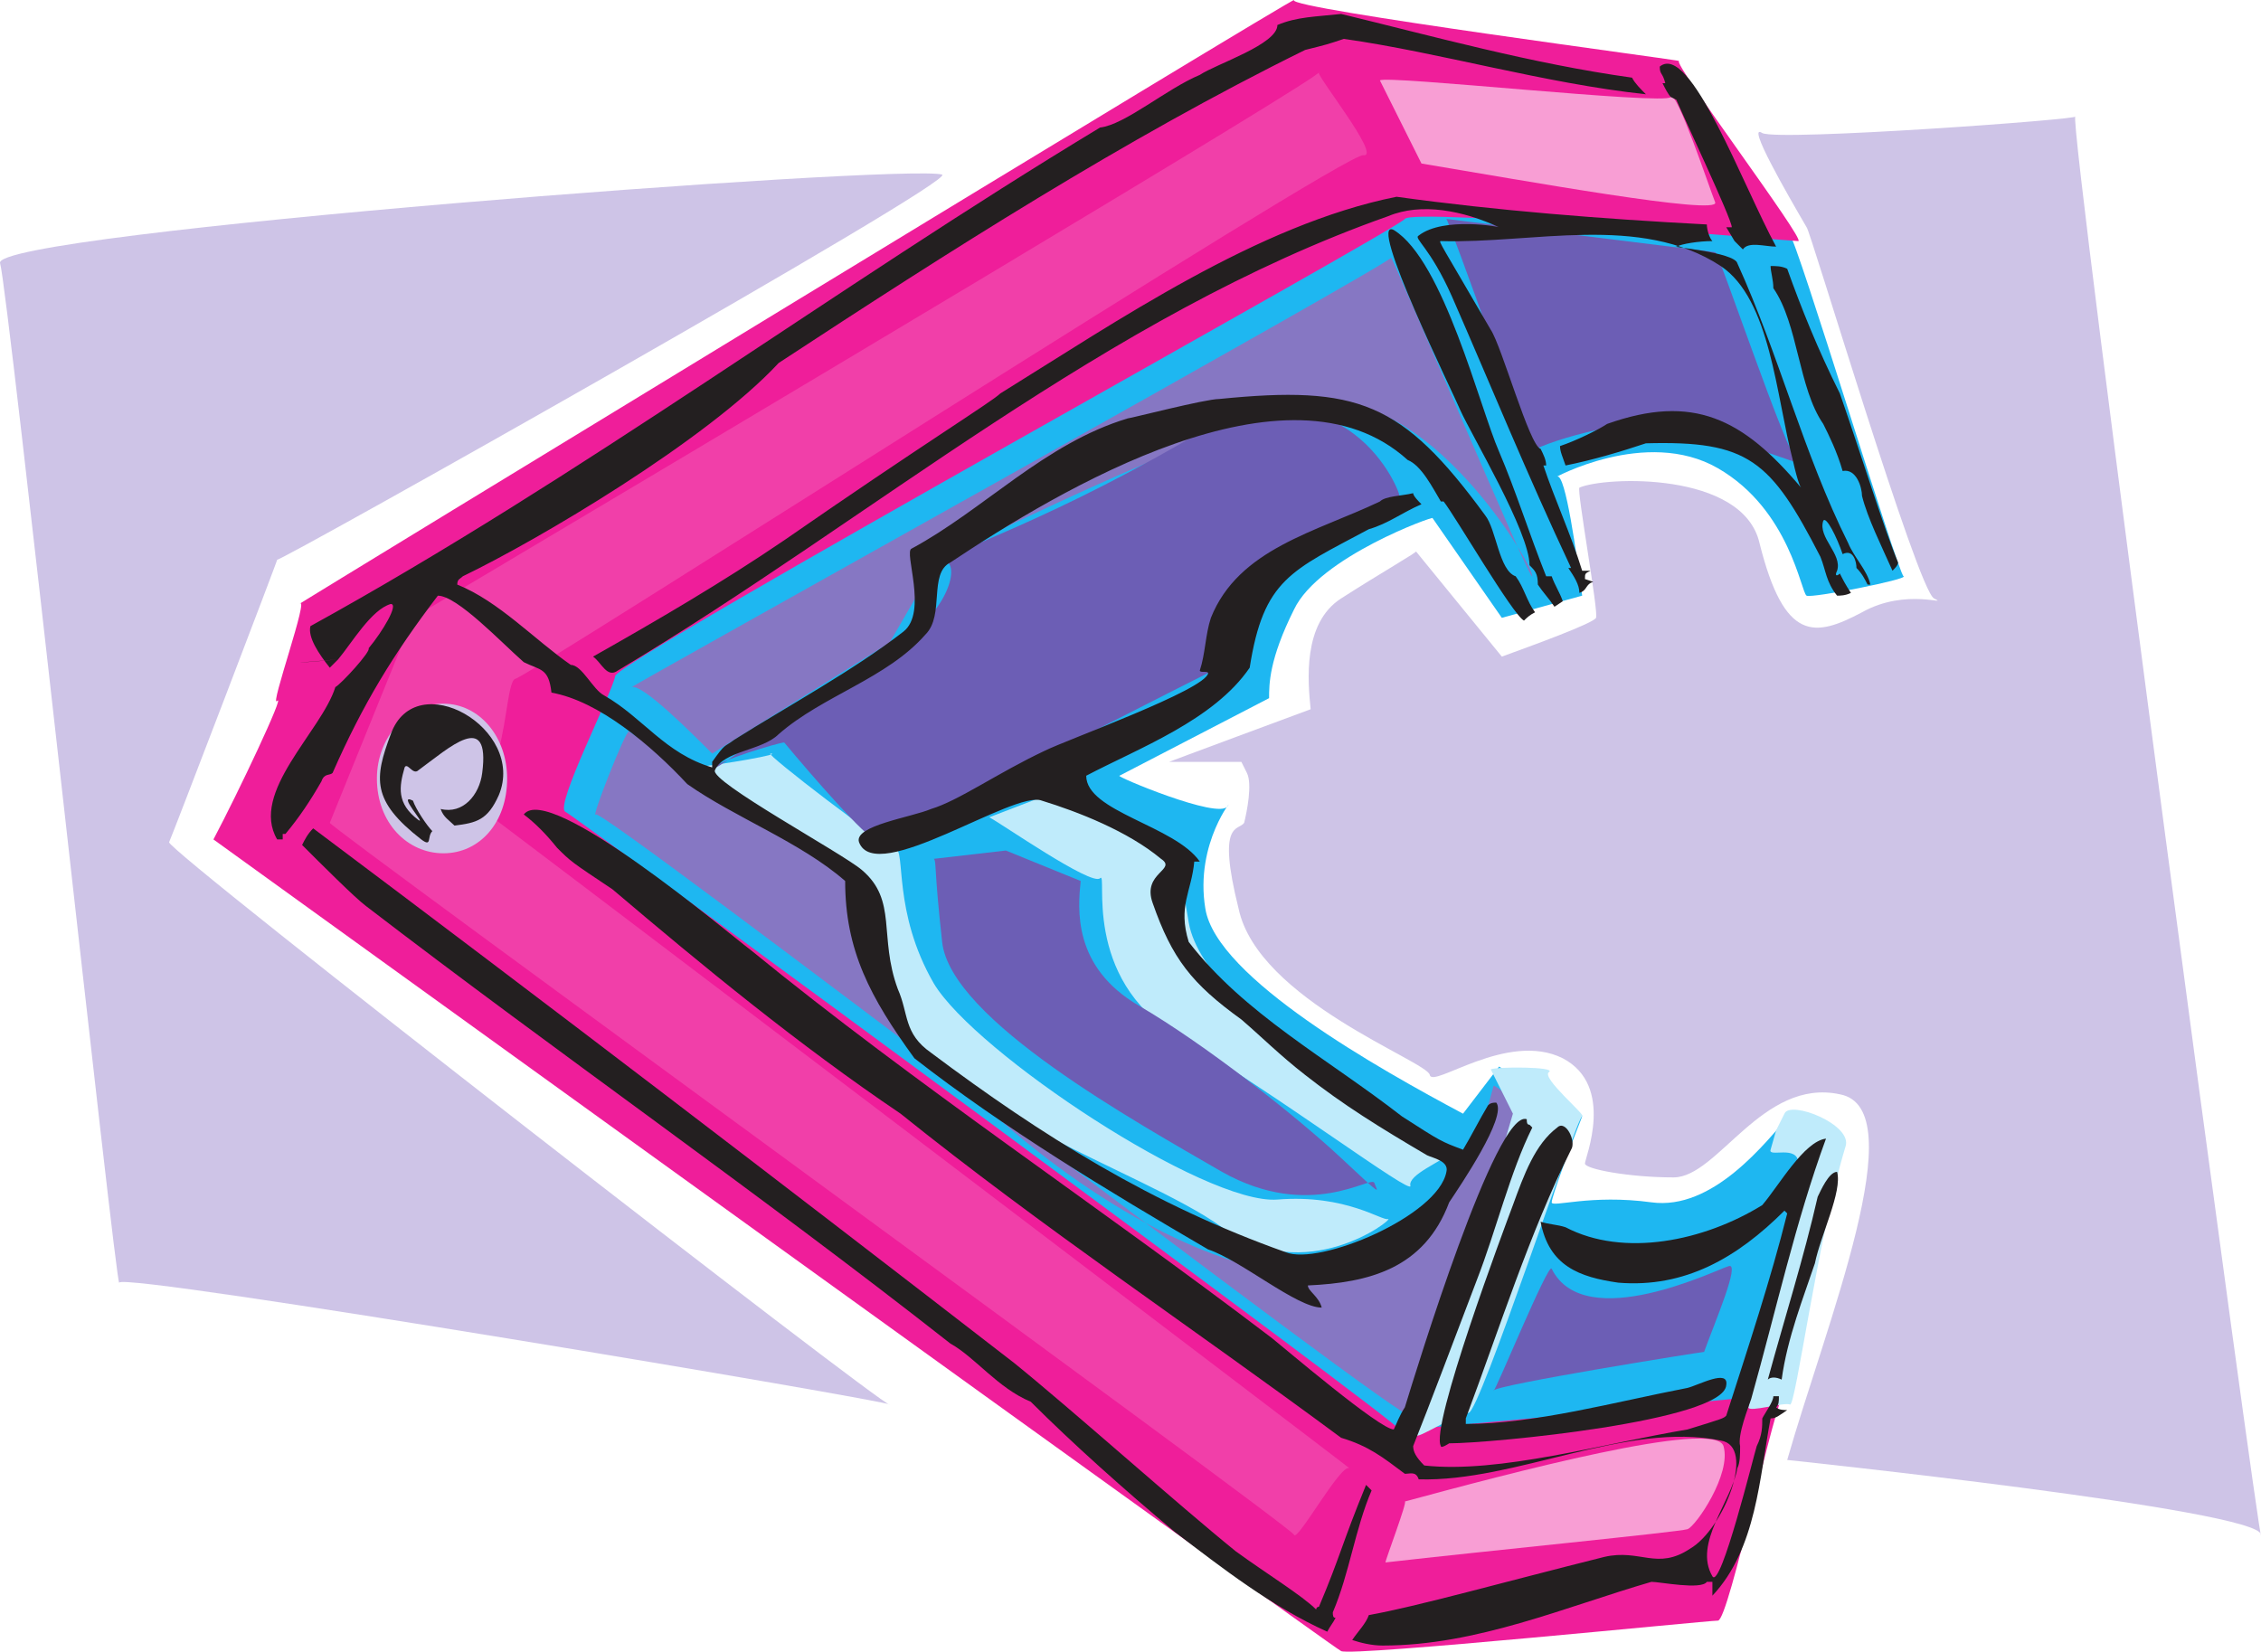
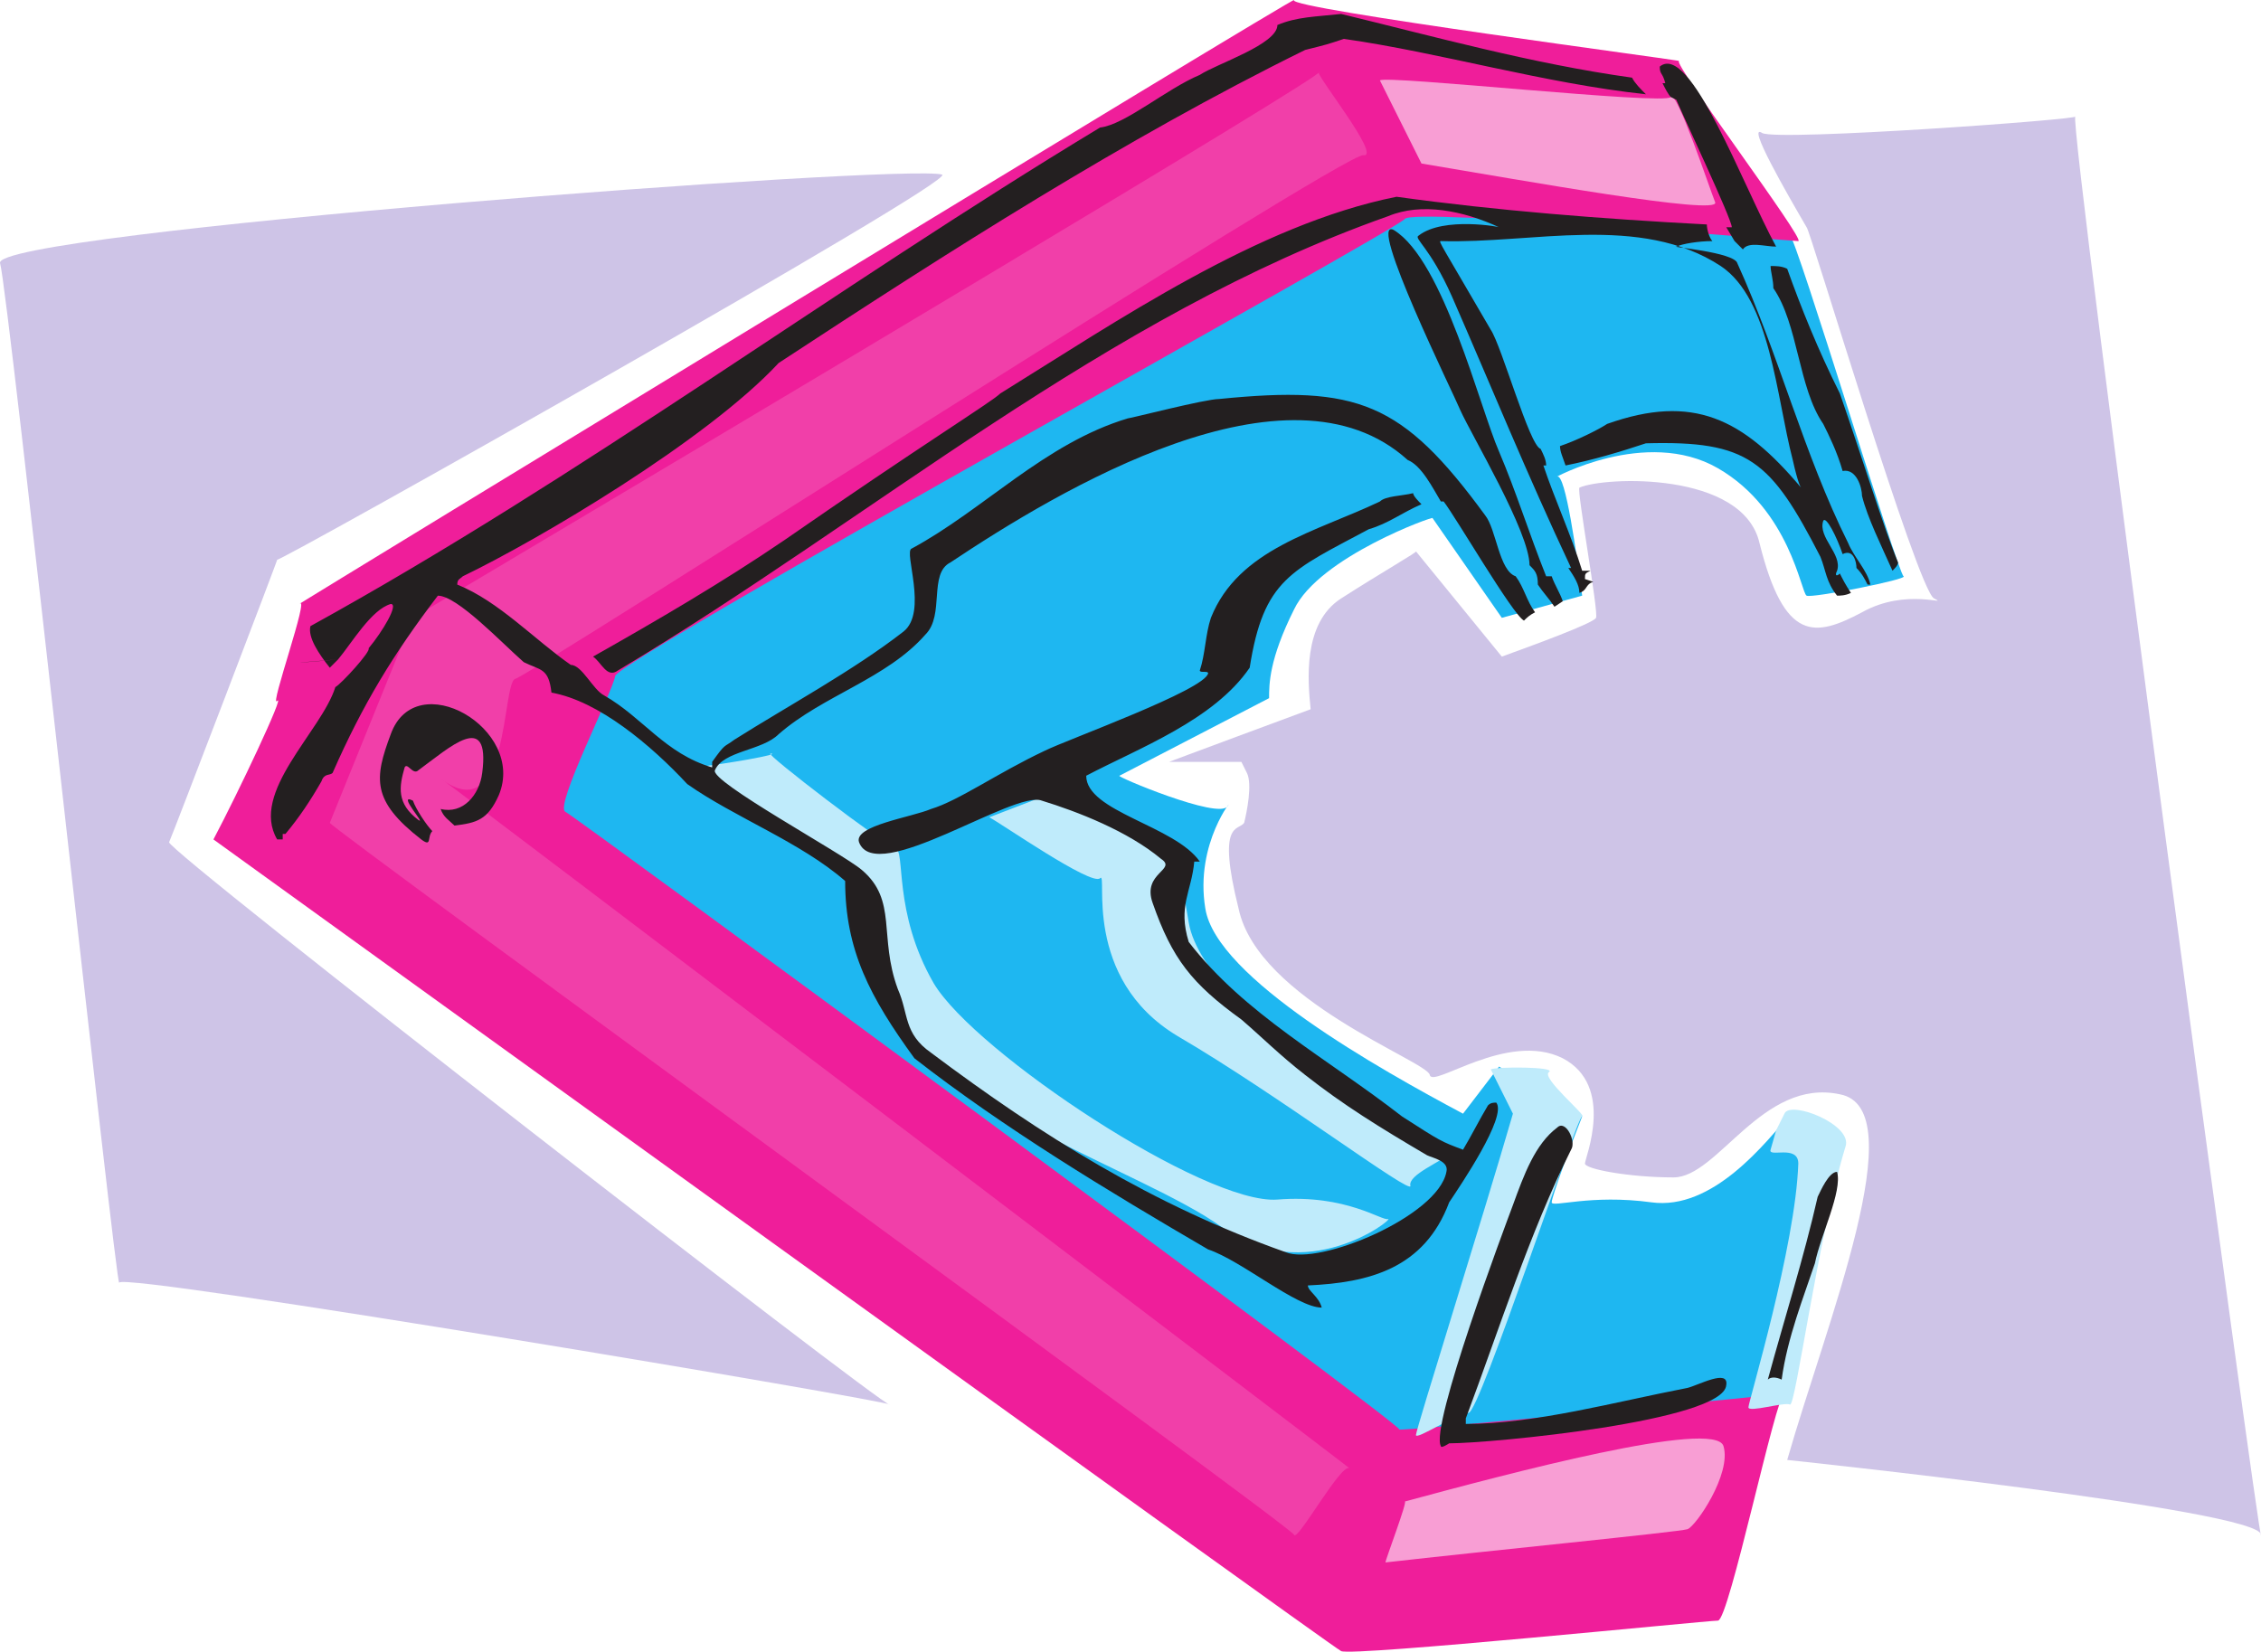
<svg xmlns="http://www.w3.org/2000/svg" width="612.027" height="447.179">
  <path fill="#1eb7f1" fill-rule="evenodd" d="M158.277 146.273c-.75-1.5-24 86.25-23.25 86.25 80.25 60.75 239.25 183 239.25 180s101.25-2.25 99-3.75c-2.25-2.25 24.75-101.25 24.75-102l-12.75-6c-7.5 9-21.75 27-38.25 24.75s-27 1.5-27 0 5.25-15.75 8.25-23.25l-22.5-13.5-9.75 12.75c-22.5-12-66.75-36.75-69.75-55.5-3-18 8.25-30.75 6-27.75-2.25 3.75-30.75-8.25-29.25-8.25l40.5-21c0-3.75 0-10.5 6.75-24 6.75-14.25 38.25-25.5 37.5-24.75l18.75 27 21.75-6c-1.5-11.25-4.5-33-6.75-32.25-1.5.75 24-13.5 43.5-2.25s22.5 33.75 24 34.5 27.75-4.5 26.25-5.25-29.25-92.25-30.75-92.25-116.25-16.5-114.75-17.25-210.75 101.25-211.5 99.75" />
  <path fill="#ef1e9a" fill-rule="evenodd" d="M81.027 163.523c-1.5.75 271.5-165.75 269.25-163.5s106.5 16.5 104.25 16.5 34.5 48.75 32.25 48.75-104.25-9-106.5-6-213 119.25-213.75 123.75-16.5 35.25-13.5 36.75 227.25 166.5 225.75 167.25 106.5-9.75 104.25-9.75-15 61.5-18 61.5-99 9.75-102 8.25-305.25-219.75-305.25-219.75c6.75-12.75 19.5-39.75 17.25-37.5s9-29.25 6-26.25" />
  <path fill="#f13fa9" fill-rule="evenodd" d="M357.027 19.523c-1.5 0 17.25 23.25 12 22.5s-225.75 141-229.5 141.75-1.5 41.25-20.25 27c-1.5-1.5 248.25 188.25 246 186.75s-14.25 20.25-15 18-261.75-192-261-192.75l22.5-55.5c83.25-49.5 248.25-147.75 245.25-147.75" />
  <path fill="#f89ed4" fill-rule="evenodd" d="m373.527 21.773 11.25 22.5c27 4.5 81 14.25 79.5 10.5s-10.5-30.75-12-28.5-77.25-6-78.75-4.5m1.5 401.25c0-.75 6-16.5 5.25-16.5 27.75-7.5 84-22.5 86.25-15s-7.5 21.75-9.75 22.5-55.5 6-81.75 9" />
-   <path fill="#8677c3" fill-rule="evenodd" d="M171.027 186.023c-.75 0 205.5-114.75 205.5-116.25s38.25 89.25 38.25 86.25c0-3.75-28.5-51-57.75-46.5-30 4.5-102.75 42.75-102.75 41.25l-13.5 23.25-48 30c-6-6-18.75-18.75-21.75-18m-.75 12c-.75-.75-10.5 24-9 22.5 1.5-2.25 220.5 166.5 220.5 162.75s32.25-85.5 30.75-84.75-8.25-5.25-8.25-4.5c-6 22.5-16.5 58.5-59.25 50.25-56.25-10.5-126-84.75-114-103.5 6.75-11.25-44.25-30.75-60.75-42.75" />
  <path fill="#bfebfb" fill-rule="evenodd" d="M208.527 204.023c-1.5 0 30.75 24.75 33.75 25.5s-.75 17.25 10.5 36.75c11.25 18.75 73.5 60 93 58.5 18.75-1.5 28.5 6 30 5.25 1.5 0-22.5 18.75-45 2.25-21.75-15.75-81-33-88.5-61.5-7.5-29.25-9.75-32.25-10.5-33.75l-44.25-29.25c8.25-.75 24.75-3.75 21-3.75m59.25 17.25c3 1.5 27.75 18.75 30 16.5s-5.25 27 21 42.75c27 15.75 63.75 43.5 63 40.5s9-6.75 9.75-8.25-65.25-36.75-69.75-63c-4.5-25.5-2.25-19.5-3-21s-32.25-15-31.5-15l-19.5 7.5m135.75 68.25c1.5-.75 18-.75 15.75.75s10.5 12 9 12-27.75 80.25-30.75 80.25-14.25 7.5-14.25 6 18-58.5 26.25-87l-6-12m79.5 12c1.5-3.75 18.75 3 16.5 9-7.5 24.75-13.5 70.5-15 69.75s-11.25 2.25-11.25.75 12.75-43.5 13.5-66c0-5.25-8.25-1.5-7.5-3.75l1.5-5.25 2.25-4.5" />
-   <path fill="#6c5eb5" fill-rule="evenodd" d="M391.527 59.273c.75.75 24 65.25 22.5 63.75s23.25-9.75 36-8.25 39.75 12 36.75 10.5-21.75-57.75-22.5-57l-72.75-9m-12.75 75c.75 0-14.25-39.75-57.75-15-42.75 24.75-67.5 30.75-64.5 33s-.75 15-15.75 23.25-47.25 33.75-47.25 32.25 17.25-6.75 18.75-6.75c7.5 9 22.5 26.25 24.75 26.25s92.25-46.5 94.5-47.25-15-19.5 47.25-45.75m-126 98.25 19.5-2.25 20.25 8.25c-.75 7.5-2.25 23.25 15.75 33.75s42.75 30 54.75 41.25 9.75 9 9 6.75-17.25 10.5-41.25-3c-23.25-13.5-73.5-41.25-75.75-62.25-2.25-20.25-1.5-21.75-2.25-22.5m167.25 111c-.75-2.25-15.75 34.5-15.75 33s56.25-10.5 57-10.5c3-8.25 9.75-24 6.75-23.25s-39 18.75-48 .75" />
-   <path fill="#cec4e7" fill-rule="evenodd" d="M120.027 190.523c9.75 0 17.25 9 17.25 20.25 0 12-7.5 20.25-17.25 20.25s-18-8.25-18-20.25c0-11.25 8.25-20.25 18-20.25" />
  <path fill="#cec4e7" fill-rule="evenodd" d="M255.027 47.273c-9.75-3-258 15.75-255 24 2.25 7.5 31.5 279 32.25 276s210 32.25 208.5 33-195.75-150-195-152.25c.75-1.5 30-78 29.25-76.5s184.5-102.75 180-104.25m61.5 159c-2.25.75 38.25-14.25 38.25-14.25-.75-7.5-2.25-23.25 8.25-30s21-12.75 20.25-12.75l23.25 28.5c8.25-3 24.75-9 25.5-10.5s-5.25-34.5-4.5-35.25c6.75-3 44.25-4.5 48.75 15 6.75 27 15 25.5 27.75 18.75 12-6.75 24-1.5 19.5-3.75s-33.75-100.5-34.5-100.5c-5.25-9-16.5-28.5-12-25.5 4.5 2.25 87-3.75 84.75-4.5s50.25 390.75 50.25 384-128.25-20.25-128.25-20.25c10.5-36.75 34.5-95.25 14.25-99-21-4.5-33 22.5-45 22.5s-24-2.25-24-3.75 8.25-21-6-28.5c-15-7.5-35.25 8.25-36 4.5s-46.5-20.25-51.75-45c-6-24 0-21 1.5-23.25.75-3 2.25-10.5.75-13.5l-1.5-3h-19.5" />
  <path fill="#231f20" fill-rule="evenodd" d="M114.027 227.273c-13.5-10.5-12.75-16.5-8.25-28.5 6.75-18.75 36.75-1.5 29.25 16.5-3 6.75-6 7.5-12 8.25-1.5-1.5-3-2.25-3.75-4.5 6 1.5 10.5-3.75 11.25-9.75 2.25-17.25-9-6.75-17.25-.75-1.5 1.5-3-2.25-3.75-.75-1.5 5.25-2.25 9.75 3.75 14.25 2.25 1.5-6-7.5-1.5-5.25.75 2.25 3.75 6.75 5.25 8.25-1.5 1.5 0 4.5-3 2.25m276 164.25c-3-5.25 17.25-59.25 19.5-65.25 3-8.25 6-16.5 12-21 2.25-2.25 5.25 3.75 3.75 6-11.25 22.5-19.5 48.75-28.5 72.75v1.5c18.75 0 40.5-6 60-9.75 3-.75 11.25-5.25 10.5-.75-.75 9.75-63.75 15.75-75 15.75 0 0-2.25 1.5-2.25.75m108.75-264c-1.5-5.25-3.75-9.75-5.25-12.75-6.75-9.75-6.75-27-13.5-36.75 0-2.25-.75-4.5-.75-6 1.5 0 3 0 4.5.75 3.75 10.5 8.25 21.75 14.25 33.75 6 17.25 12 36.75 15.75 45.75 0 .75-.75 1.5-1.5 2.25-3-6.75-6.75-14.25-8.25-20.25 0-2.25-1.5-7.5-5.25-6.75m-20.25 246c4.5-16.5 9.75-33 13.5-49.5.75-1.5 3-6.75 5.25-6.75 1.5 5.25-4.5 17.25-6 24.75-3 9-7.5 20.25-9 31.5-1.5-.75-3-.75-3.75 0m-64.5-220.5c0-9-15.75-35.25-18.75-42-1.5-3.75-25.5-52.5-18-48.75 13.5 8.25 23.25 48 28.5 60 4.5 10.5 8.25 22.5 12.75 33.75h1.5c.75 2.25 2.25 4.5 3 6.75l-2.25 1.5c-1.5-2.25-3-3.75-4.5-6 0-3-.75-3.75-2.25-5.25m53.25-91.5h1.5c0-2.25-13.5-30.75-15-34.5l-1.5-.75c-.75-.75-1.5-2.25-2.25-3.75h.75c-.75-3-1.5-2.25-1.5-4.5 8.25-6.75 22.5 32.25 31.5 48.75-3 0-7.5-1.5-9 .75l-2.25-2.25-2.25-3.75" />
  <path fill="#231f20" fill-rule="evenodd" d="M160.527 177.773c17.25-9.75 35.25-20.25 51.75-31.5 36.75-25.5 56.25-37.5 58.5-39.75 31.5-19.5 69.75-45.75 107.25-53.25 27 3.75 55.5 6 84 7.5 0 1.5.75 3.75 1.5 4.5-3.75 0-8.25.75-9.75 1.5-2.25 0 15.75 1.5 16.5 4.5 11.25 24.75 18 51.75 30 75.75 1.5 3.75 5.25 7.5 6 11.25h-.75c-.75-1.5-1.5-3-3-4.5 0-1.5-.75-5.25-3.75-3.75-1.5-4.5-4.5-10.5-5.25-9-1.5 4.5 5.25 9 3.75 13.5-.75 1.5 0 1.5.75.75.75 1.5 1.5 3 3 5.25-1.5.75-3 .75-3.75.75-3-3.75-3-6.75-4.5-10.5-13.5-26.25-19.5-31.5-47.25-30.75-6.75 2.25-14.25 4.5-21.75 6-.75-2.25-1.5-3.75-1.5-5.25 4.5-1.5 10.5-4.5 12.75-6 23.25-8.25 36.75-1.5 52.5 17.25 0 0-.75-.75-2.25-7.5-4.5-17.25-6-43.5-19.5-52.5-21.75-14.25-51-6-75.75-6.75-.75 0 0 .75 13.5 24 3 4.5 10.5 31.5 13.5 32.25.75 1.5 1.5 3 1.5 4.5h-.75c3 9 7.5 18.75 10.5 28.5h2.25c-1.5.75-1.5.75-1.5 2.25l2.25.75c-2.25.75-1.5 2.25-3.75 3 0-2.25-1.5-4.5-3-6.75h.75c-12-25.5-21.75-49.5-32.25-73.5-6-13.5-10.5-15.75-9-16.5 6.75-5.25 22.5-2.25 21.75-2.25-9.75-4.5-21-6.75-30-3-76.5 27-139.5 81.75-208.5 123-3 2.25-4.5-2.25-6.75-3.75" />
  <path fill="#231f20" fill-rule="evenodd" d="M77.277 225.773h-.75v1.5h-1.5c-7.5-12.75 12-29.25 15.75-41.25 1.5-.75 9.75-9.75 9-10.5 3.75-4.5 8.25-12 6-12-5.25 1.5-10.5 10.5-14.25 15-18.75 1.5-7.5.75 0 0l-2.25 2.25c-3-3.75-6-8.25-5.25-11.25 73.5-40.5 141.75-91.5 213.75-135 6.75-.75 18-10.5 27-14.25 4.5-3 21-8.25 21-13.5 5.25-2.25 10.5-2.25 17.25-3 24.75 6 51.75 13.5 78.75 17.25.75 1.5 2.25 3 3.75 4.5-27.75-3-55.5-11.25-81.75-15-4.5 1.5-4.5 1.5-10.5 3-48.75 24-96.75 54.75-142.5 84.75-19.5 21-65.25 48-85.5 57.75-.75.75-1.5.75-1.5 2.25 11.25 4.5 21 15 30.75 21.75 3 0 6 6.75 9 8.25 10.5 6 16.5 15.75 29.25 19.5v-1.5c3.75-5.25 3-3.75 6-6 14.25-9 32.25-18.75 45.75-29.25 6.75-5.25 0-21.75 2.25-22.5 19.5-10.5 36-28.5 58.5-35.25.75 0 21-5.25 24.75-5.25 37.5-3.75 49.5.75 72 31.5 3 3.75 3.75 15 8.25 16.5 2.25 3 3 6.75 5.25 9.75-1.5.75-2.25 1.5-3 2.25-3-1.5-18.75-28.5-21.75-32.25h-.75c-2.25-3.75-5.25-9.75-9-11.25-32.25-29.25-94.5 8.25-123.75 27.75-6 3-1.5 14.25-6.75 19.5-10.5 12-27.75 16.5-39.75 27-4.5 4.5-15 4.5-17.25 9.75-1.5 3 34.5 22.5 39.75 27 9.75 8.25 4.5 18 9.75 32.25 3 6.75 1.5 12 9 17.25 30 22.5 60 41.25 96 54 9 3.75 41.25-9.75 43.5-21.75.75-3-3.75-3.75-5.25-4.5-12.75-7.5-22.5-13.5-33-21.75-6.75-5.25-12-10.5-17.25-15-13.5-9.75-18.75-16.5-24-31.5-3-8.25 6.75-9 2.25-12-9-7.5-22.5-12.75-32.25-15.75-7.5-3-45 23.25-49.5 11.25-1.5-4.5 14.25-6.75 19.5-9 7.5-2.25 18-9.75 30.75-15.75 6-3 43.5-16.5 44.25-21 0-.75-2.25 0-2.25-.75 1.5-4.5 1.5-9.75 3-14.25 7.5-18.75 28.5-23.25 45.75-31.5 1.5-1.5 6-1.5 9-2.25 0 .75 1.5 2.25 2.25 3-5.25 2.25-9 5.25-14.25 6.75-21 11.25-28.5 13.5-32.25 37.5-9.75 14.25-30 21.75-44.25 29.25 0 9.75 24 13.5 30.75 23.25h-1.5c-.75 8.25-4.5 12-1.5 21.75 15 19.5 37.5 31.5 57.75 47.25 10.5 6.75 10.5 6.75 16.5 9 2.25-3.75 4.5-8.25 6.75-12 .75-.75 1.5-.75 2.25-.75 3 3.75-9.75 22.5-12.75 27-6.75 18-21.75 21.75-38.25 22.5 0 1.5 3 3 3.75 6-6.75 0-21.75-12.75-30.75-15.75-27-15.75-55.5-33-79.5-51.75-12-16.5-18.75-29.25-18.75-48-12-10.5-30-17.25-42.75-26.25-9.75-10.5-24-22.5-36.75-24.75-.75-6.75-3-6-7.5-8.25-6-5.25-18-18-23.25-18-12 15.75-20.25 29.25-28.5 48-.75.75-2.25 0-3 2.25-3 5.25-6 9.75-9.75 14.25" />
-   <path fill="#231f20" fill-rule="evenodd" d="M371.277 403.523c-4.5 10.5-6 22.5-10.5 33 0 .75 0 1.5.75 1.5-.75 1.5-1.5 2.25-2.25 3.75-15-6.75-28.5-17.25-41.25-27-13.5-11.25-27.75-24-39-35.25-9-3.75-15-12-21.75-15.75-52.5-41.25-106.5-78.75-158.25-118.5-3-2.25-12-11.25-17.25-16.5.75-1.5 1.5-3 3-4.5 63 47.25 126.75 96 189.75 144.75 15.75 12.75 44.25 38.25 60 51 8.25 6 18 12 21.75 15.75 0-.75.75-.75.75-.75 6-14.25 6-16.5 12.75-33l1.5 1.5" />
-   <path fill="#231f20" fill-rule="evenodd" d="M374.277 445.523c-3 0-6-.75-8.25-1.5 1.5-2.25 3.75-4.5 4.5-6.75 12.75-2.25 36.75-9 63.75-15.75 9.75-2.25 14.25 3.75 23.25-2.25 9-5.25 18-27.75 8.25-29.25-25.5-5.25-55.5 11.25-81.75 10.5-.75-2.25-2.25-1.5-3.75-1.5-6-4.5-9.75-7.5-17.25-9.75-40.5-30-81-57-119.25-87.75-27.75-18.75-53.25-39.75-78-60.75-11.25-7.5-11.25-7.5-15-11.25-3-3.75-6-6.75-9-9 6.75-9 55.5 32.25 61.5 36.75 45 36.75 93.75 69 141 105 3.75 3 29.25 24.75 33 24.75.75-1.5 1.5-3.75 3-6 3-9.75 24.75-81 33-78 0 .75 0 1.5.75 1.5l.75.75c-6 12-9.75 27.75-15 41.25-6 15.75-12.75 33.75-17.25 45 0 1.5.75 3 3 5.25 20.25 2.25 48.75-6 71.25-9.75 9.75-3 9.75-3 10.5-3.75 6-18.75 12-36.75 16.5-54.75l-.75-.75c-12.75 12.75-27 21-45 19.5-10.5-1.5-18.75-4.5-21-16.5 2.25.75 4.5.75 6.75 1.5 15.75 8.25 37.5 3.75 53.25-6 4.5-5.25 11.25-17.25 17.25-18-8.25 22.5-13.5 46.5-20.25 70.5-.75 2.25-3.75 9.75-3 12.75 0 2.25 0 4.5-.75 6-1.5 9-12 20.25-6.75 29.25 2.25 3.75 11.25-33 12-35.25 1.5-3 1.5-5.25 1.5-7.5.75-1.5 3-4.5 3-6h1.5c0 1.5 0 2.25-.75 3 .75.75 2.25.75 3 .75-2.25 1.5-3 2.25-4.5 2.25-3 15.75-3.75 35.25-15.75 48v-3.75h-1.5c-1.5 2.25-12.75 0-15 0-23.25 6.75-47.25 17.25-72.75 17.25" />
</svg>